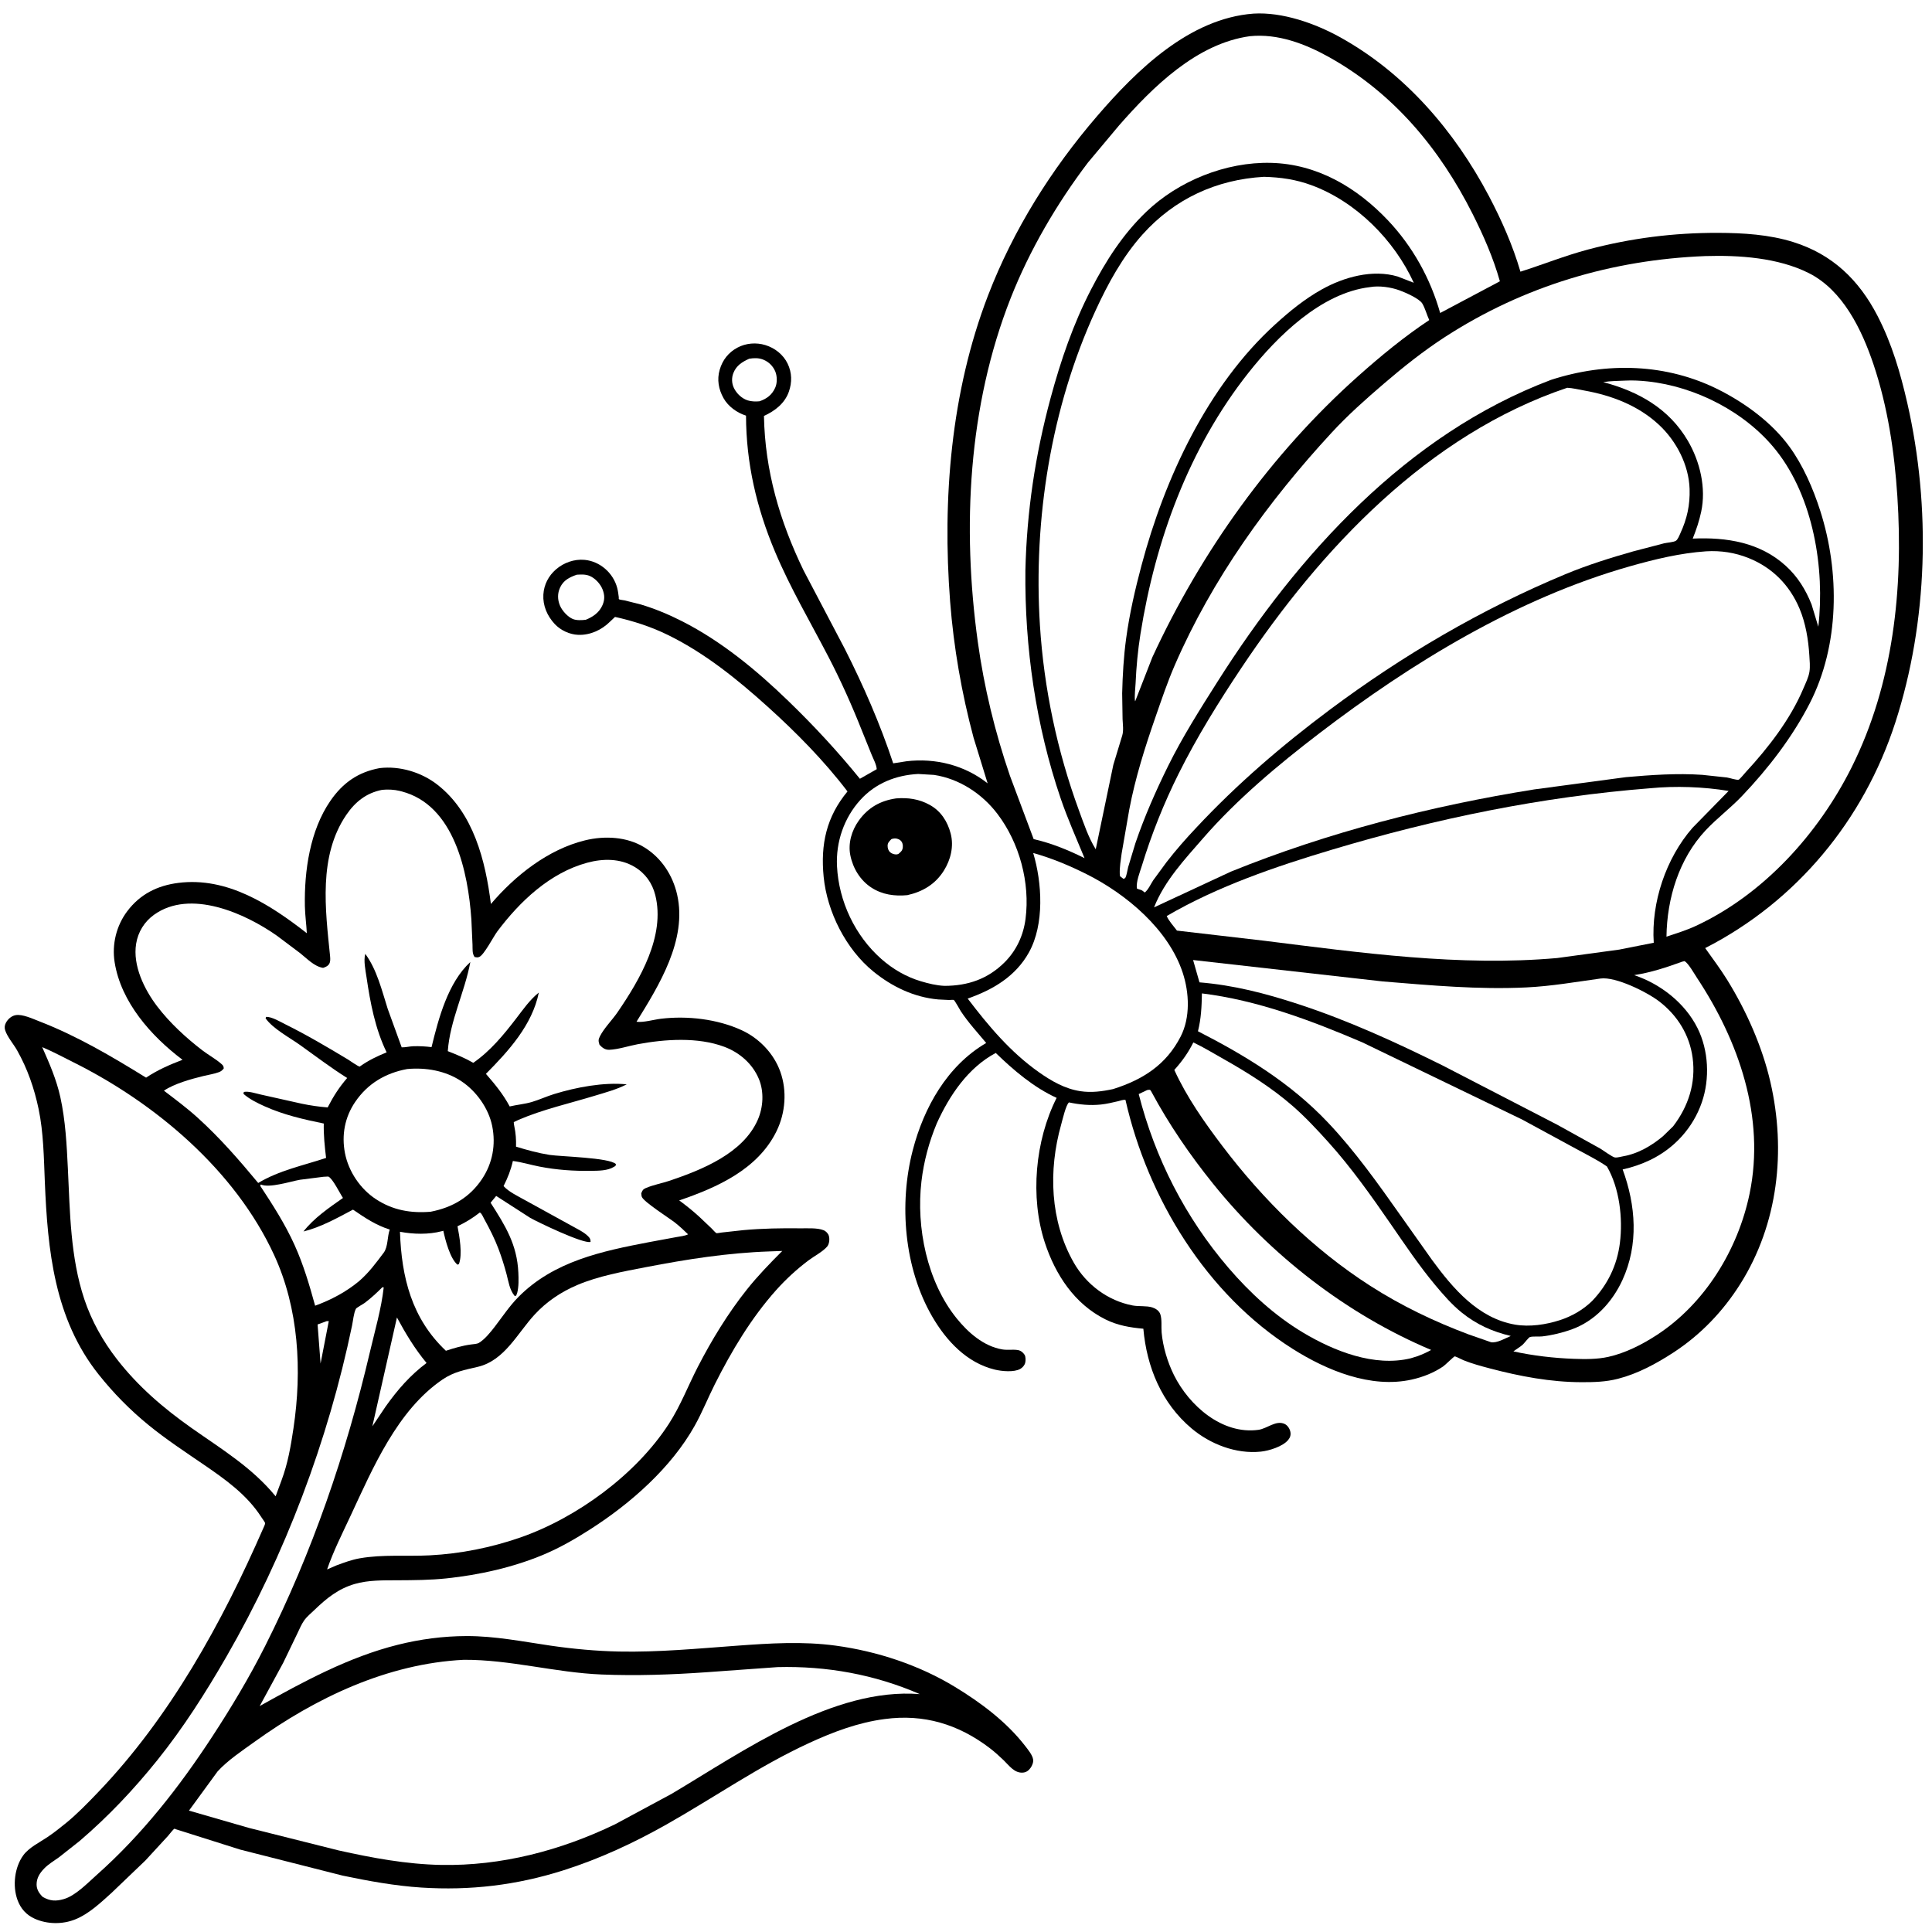
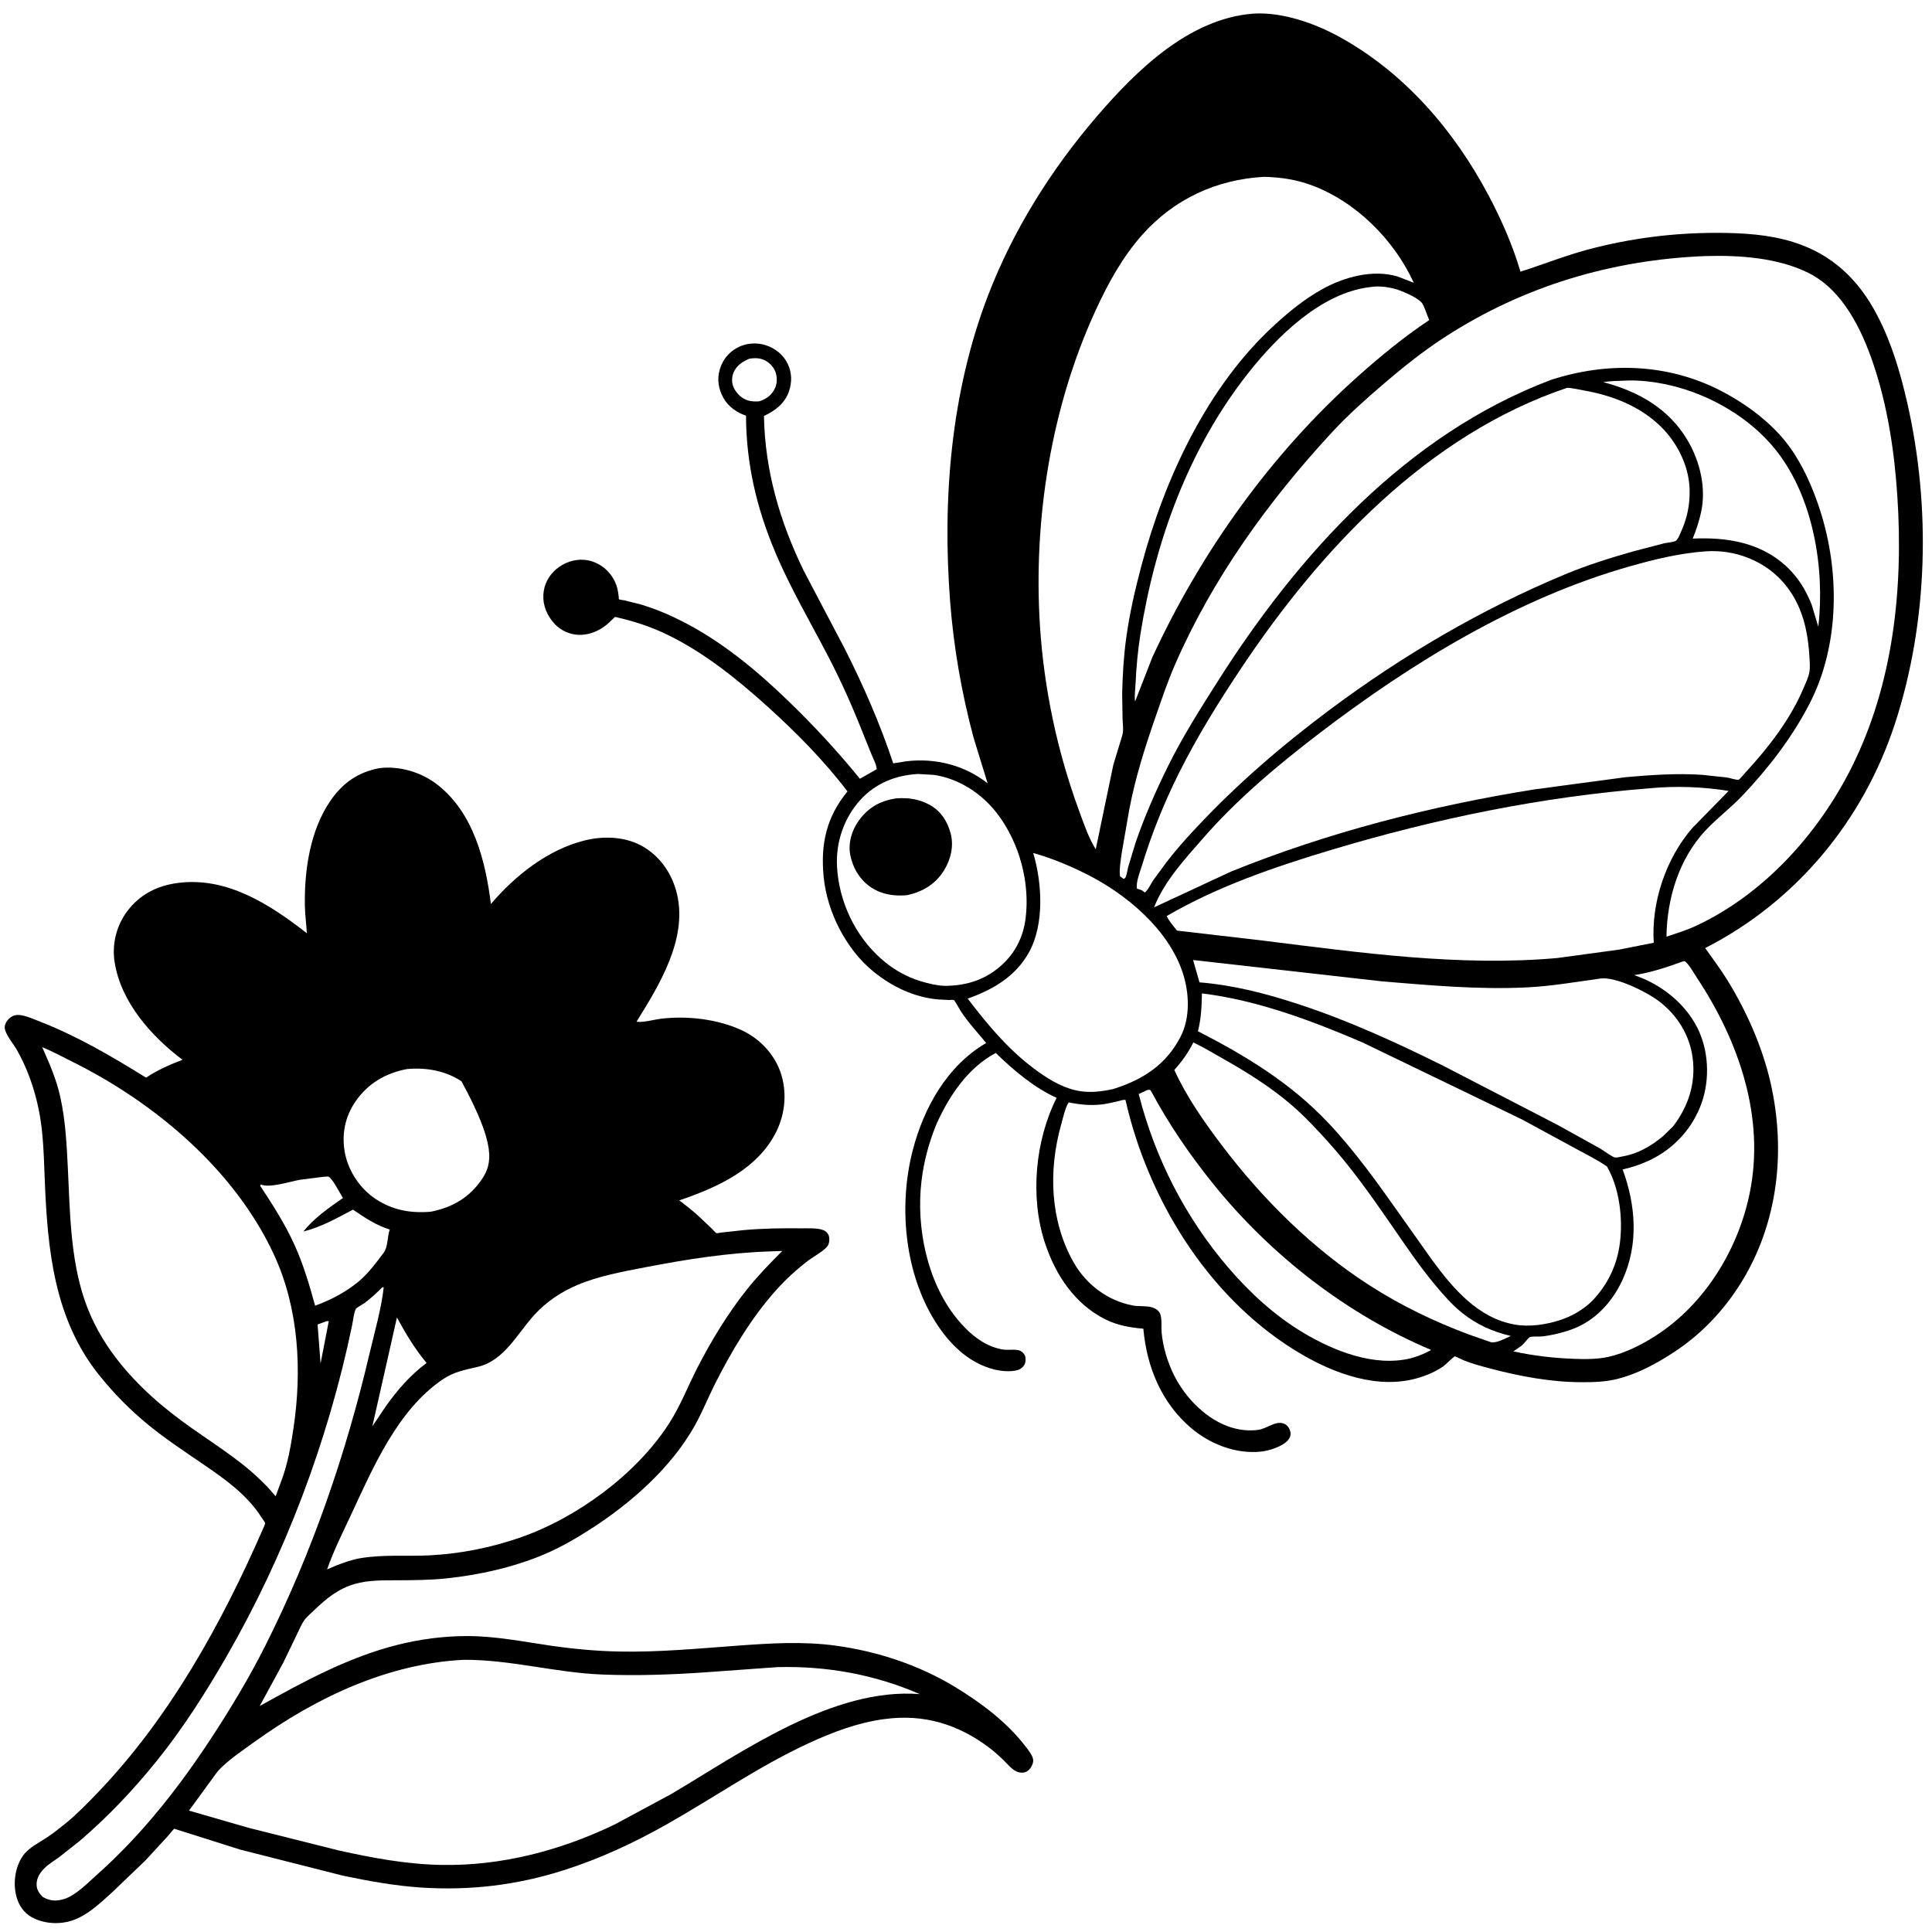
<svg xmlns="http://www.w3.org/2000/svg" version="1.1" style="display: block;" viewBox="0 0 2048 2048" width="1024" height="1024">
  <path transform="translate(0,0)" fill="rgb(255,255,255)" d="M -0 -0 L 2048 0 L 2048 2048 L -0 2048 L -0 -0 z" />
  <path transform="translate(0,0)" fill="rgb(0,0,0)" d="M 402.488 814.222 C 423.799 811.694 446.713 818.601 463.59 831.742 C 501.997 861.65 514.609 912.399 520.377 958.272 C 546.097 928.077 580.827 900.516 619.963 890.853 C 640.689 885.735 664.622 886.824 683.127 898.287 C 701.279 909.53 713.188 927.873 717.839 948.552 C 728.574 996.283 698.674 1044.44 674.718 1083.09 C 681.909 1084.12 693.111 1080.82 700.565 1079.92 C 728.628 1076.54 760.456 1080.21 786.215 1092.07 C 804.702 1100.57 820.222 1116.7 827.125 1135.93 C 834.436 1156.3 832.65 1179.59 823.215 1198.97 C 803.499 1239.47 760.221 1258.78 719.996 1272.48 C 727.404 1277.95 734.451 1283.58 741.248 1289.8 L 754.55 1302.43 C 755.717 1303.55 758.163 1306.56 759.489 1307.21 C 759.915 1307.42 764.453 1306.59 765.119 1306.51 L 787.971 1304 C 808.113 1302.15 828.565 1301.84 848.775 1302.08 C 855.972 1302.16 866.378 1301.42 873 1304.06 C 875.548 1305.07 877.891 1307.51 878.646 1310.16 C 879.641 1313.66 879.11 1318.85 876.656 1321.61 C 871.713 1327.16 863.025 1331.56 857 1336.09 C 844.699 1345.36 833.143 1355.97 822.87 1367.44 C 796.442 1396.96 775.454 1432.14 757.734 1467.38 C 750.418 1481.93 744.359 1497.16 736.402 1511.38 C 711.488 1555.87 668.542 1593.66 626.033 1620.91 C 610.208 1631.06 593.649 1640.64 576.291 1647.92 C 543.837 1661.54 508.302 1669.46 473.371 1673.15 C 455.902 1674.99 438.859 1675.07 421.312 1675.16 C 406.387 1675.23 390.459 1674.87 376 1679.08 C 358.683 1684.12 346.367 1694.08 333.575 1706.37 C 329.918 1709.89 325.264 1713.68 322.348 1717.83 C 319.429 1721.98 317.421 1727.04 315.19 1731.58 L 300.211 1762.65 L 275.288 1808.49 C 321.807 1782.52 369.728 1756.48 421.793 1743.5 C 445.648 1737.55 469.907 1734.36 494.5 1734.29 C 524.701 1734.21 554.094 1740.14 583.838 1744.48 C 607.396 1747.92 632.35 1750.21 656.149 1750.7 C 697.736 1751.55 739.659 1747.55 781.109 1744.52 C 816.04 1741.96 850.969 1739.7 885.83 1744.44 C 929.92 1750.44 974.028 1764.98 1012.14 1788.1 C 1039.58 1804.74 1067.04 1825.26 1086.78 1850.86 C 1089.65 1854.58 1094.34 1860.25 1095.12 1864.9 C 1095.65 1868.05 1094.22 1871.54 1092.41 1874.06 C 1090.43 1876.81 1088.04 1878.66 1084.6 1879.01 C 1075.39 1879.95 1069.7 1871.48 1063.73 1865.77 C 1059.04 1861.28 1054.3 1856.98 1049.13 1853.04 C 1015.96 1827.73 979.218 1816.66 937.766 1822.27 C 909.671 1825.92 883.281 1835.89 857.663 1847.69 C 804.803 1872.02 757.454 1905.19 706.97 1933.75 C 671.82 1953.63 635.405 1970.54 596.85 1982.75 C 547.45 1998.41 498.308 2004.21 446.712 2000.89 C 418.79 1999.1 390.647 1993.95 363.284 1988.24 L 254.703 1960.68 L 186.059 1938.97 C 185.666 1938.83 185.275 1938.42 184.88 1938.55 C 183.756 1938.93 179.05 1945.08 177.998 1946.25 L 154.129 1972.19 L 118.397 2006.39 C 106.771 2016.87 94.232 2028.89 79.474 2034.74 C 66.114 2040.04 50.149 2039.83 37 2034.02 C 27.928 2030 21.849 2023.19 18.5 2013.9 C 13.18 1999.14 15.347 1979.53 24.674 1966.71 C 30.657 1958.49 41.764 1953.14 50.165 1947.49 C 56.856 1943 63.303 1937.93 69.558 1932.84 C 81.898 1922.82 93.026 1911.26 104.009 1899.8 C 180.098 1820.41 235.337 1720.24 279.063 1620.05 C 279.564 1618.9 281.067 1615.89 281.041 1614.66 C 281.022 1613.76 277.592 1609.11 276.978 1608.16 C 261.873 1584.59 239.13 1568.41 216.39 1552.84 C 196.513 1539.24 176.182 1525.89 157.5 1510.65 C 137.784 1494.57 120.369 1476.85 104.538 1456.97 C 57.586 1398.02 50.495 1325.2 47.522 1252.8 C 46.477 1227.36 46.15 1200.48 40.906 1175.5 C 36.312 1153.63 29.166 1132.97 18.146 1113.44 C 14.309 1106.64 7.916 1099.47 5.5 1092.19 C 4.57 1089.38 4.907 1086.69 6.31 1084.11 C 8.403 1080.26 12.06 1076.96 16.453 1076.12 C 23.651 1074.74 34.802 1079.99 41.436 1082.56 C 81.713 1098.14 118.246 1119.74 154.851 1142.34 C 167.123 1134.14 179.731 1128.7 193.482 1123.42 C 160.322 1098.45 128.187 1062.36 121.5 1019.9 C 118.524 1001 123.332 981.256 134.9 965.91 C 148.511 947.854 166.853 938.72 189.009 935.907 C 240.859 929.324 286.398 958.964 325.244 989.242 C 324.794 979.657 323.369 970.167 323.185 960.544 C 322.469 923.176 328.563 880.387 350.187 848.969 C 363.368 829.819 379.634 818.405 402.488 814.222 z" />
  <path transform="translate(0,0)" fill="rgb(255,255,255)" d="M 346.19 1400.5 L 348.532 1400.42 L 339.808 1445.4 L 336.658 1403.98 L 346.19 1400.5 z" />
  <path transform="translate(0,0)" fill="rgb(255,255,255)" d="M 420.773 1396.57 C 430.063 1413.8 439.63 1429.68 452.164 1444.81 C 434.677 1457.94 421.461 1473.17 408.822 1490.92 L 394.711 1511.98 L 420.773 1396.57 z" />
  <path transform="translate(0,0)" fill="rgb(255,255,255)" d="M 342.988 1247.42 L 348 1247.18 C 352.576 1249.06 360.236 1264.97 363.555 1269.89 C 348.854 1280.22 332.768 1291.16 321.697 1305.42 C 339.897 1300.97 357.674 1291.03 374.17 1282.27 C 387.079 1291.02 398.209 1298.66 413.154 1303.38 C 410.433 1310.96 411.425 1321.69 406.72 1327.95 C 398.43 1338.98 391.194 1348.87 380.699 1358.02 C 366.866 1369.53 350.903 1377.95 334.049 1384.1 C 327.974 1362.08 321.731 1340.79 312.307 1319.89 C 302.347 1297.8 289.13 1277.19 275.823 1257 L 276.5 1255.6 C 285.53 1259.72 308.141 1252.33 317.925 1250.61 L 342.988 1247.42 z" />
-   <path transform="translate(0,0)" fill="rgb(255,255,255)" d="M 431.62 1133.22 C 451.54 1131.4 472.246 1134.96 489.161 1146.2 C 504.998 1156.73 517.984 1175 521.749 1193.65 C 525.741 1213.42 522.142 1233.12 510.896 1249.9 C 497.768 1269.49 479.289 1280.05 456.518 1284.49 C 435.483 1286.23 416.45 1282.93 398.548 1271.21 C 381.946 1260.35 369.532 1241.96 365.707 1222.5 C 361.935 1203.31 365.463 1184.33 376.511 1168.09 C 389.774 1148.58 408.678 1137.48 431.62 1133.22 z" />
+   <path transform="translate(0,0)" fill="rgb(255,255,255)" d="M 431.62 1133.22 C 451.54 1131.4 472.246 1134.96 489.161 1146.2 C 525.741 1213.42 522.142 1233.12 510.896 1249.9 C 497.768 1269.49 479.289 1280.05 456.518 1284.49 C 435.483 1286.23 416.45 1282.93 398.548 1271.21 C 381.946 1260.35 369.532 1241.96 365.707 1222.5 C 361.935 1203.31 365.463 1184.33 376.511 1168.09 C 389.774 1148.58 408.678 1137.48 431.62 1133.22 z" />
  <path transform="translate(0,0)" fill="rgb(255,255,255)" d="M 405.337 1364.5 L 406.764 1364.69 C 404.227 1387.45 397.396 1410.7 392.16 1433.04 C 366.888 1540.84 330.88 1646.03 280.979 1745 C 264.364 1777.95 245.157 1810.03 224.979 1840.89 C 189.95 1894.48 150.627 1944.74 102.616 1987.41 C 93 1995.95 80.157 2009.45 67.809 2013.06 C 59.257 2015.56 53.18 2015.29 45.298 2010.83 C 41.559 2007.13 38.759 2002.95 38.794 1997.52 C 38.837 1990.7 42.153 1985.55 46.766 1980.77 C 51.333 1976.03 57.17 1972.6 62.5 1968.81 L 84.524 1951.43 C 114.875 1925.44 141.829 1896.9 166.829 1865.78 C 194.41 1831.44 218.108 1794.15 240.062 1756.06 C 302.242 1648.17 347.828 1527.18 373.17 1405.27 C 374.221 1400.22 374.969 1391.96 377.237 1387.43 C 377.873 1386.16 384.999 1382.36 386.684 1381.09 C 393.377 1376.02 399.413 1370.43 405.337 1364.5 z" />
  <path transform="translate(0,0)" fill="rgb(255,255,255)" d="M 44.738 1110.01 C 55.82 1114.62 66.633 1120.49 77.385 1125.84 C 164.664 1169.3 248.978 1240.34 290.516 1330.23 C 316.794 1387.1 320.272 1452.74 311.094 1514 C 308.204 1533.29 305.247 1550.86 298.418 1569.27 L 292.183 1586.14 C 266.96 1555.41 234.982 1536.25 202.96 1513.68 C 173.28 1492.75 146.336 1469.67 123.957 1440.83 C 109.044 1421.6 97.024 1400.17 89.325 1377.05 C 74.591 1332.81 74.179 1285.01 71.956 1238.9 C 70.737 1213.6 69.413 1187.82 63.958 1163 C 59.86 1144.35 52.426 1127.38 44.738 1110.01 z" />
  <path transform="translate(0,0)" fill="rgb(255,255,255)" d="M 815.477 1326.57 L 829.244 1326.07 C 816.244 1339.07 803.254 1352.48 791.788 1366.86 C 771.763 1391.98 754.311 1420.59 739.629 1449.15 C 729.348 1469.14 721.354 1490.16 709.137 1509.12 C 674.417 1563.01 611.213 1609.15 551.243 1629.92 C 520.533 1640.56 488.11 1647.04 455.63 1648.72 C 430.857 1650.01 405.882 1647.56 381.303 1651.88 C 372.811 1653.37 364.647 1656.42 356.592 1659.4 L 346.723 1663.67 C 353.47 1644.12 362.913 1625.48 371.651 1606.75 C 395.329 1555.98 421.199 1494.96 468.962 1462.42 C 481.18 1454.09 492.483 1452.21 506.5 1448.9 C 534.866 1442.2 548.381 1413.4 566.755 1393.47 C 579.414 1379.75 594.619 1369.56 611.773 1362.24 C 634.363 1352.61 660.491 1347.9 684.537 1343.26 C 728.103 1334.87 771.054 1328.1 815.477 1326.57 z" />
  <path transform="translate(0,0)" fill="rgb(255,255,255)" d="M 491.697 1759.46 C 540.93 1759.2 588.621 1773.06 637.736 1775.04 C 674.765 1776.53 712.05 1775.24 749 1772.63 L 824.228 1767.21 C 876.367 1765.88 927.118 1775.01 975.037 1795.84 C 883.161 1788.52 787.604 1856.59 712.016 1901.5 L 651.711 1933.97 C 594.304 1961.6 531.488 1978.14 467.5 1976.9 C 430.786 1976.19 394.607 1969.47 358.869 1961.5 L 263.774 1937.64 L 200.323 1919.33 L 230.66 1877.77 C 241.437 1865.95 256.781 1855.79 269.824 1846.4 C 334.743 1799.65 410.835 1763.45 491.697 1759.46 z" />
-   <path transform="translate(0,0)" fill="rgb(255,255,255)" d="M 405.045 837.271 C 411.075 836.659 417.859 836.957 423.738 838.414 L 425.5 838.875 C 481.784 853.292 496.192 924.937 499.671 974.492 L 500.88 1001.5 C 501.061 1006.12 500.386 1010.71 503.129 1014.5 C 505.24 1014.81 505.967 1015.2 508 1014.4 C 513.071 1012.4 523.163 992.711 527.08 987.482 C 551.042 955.498 582.949 925.203 622.513 914.507 C 639.186 909.999 657.334 909.841 672.566 918.869 C 683.962 925.624 691.436 936.085 694.634 948.863 C 705.487 992.218 678.146 1038.64 654.595 1073.06 C 648.925 1081.35 640.403 1089.72 635.955 1098.5 C 634.013 1102.33 634.334 1103.65 635.5 1107.49 C 638.439 1110.63 641.34 1112.98 645.912 1112.81 C 655.321 1112.46 666.673 1108.65 676.03 1106.91 C 704.956 1101.52 739.64 1099.15 767.689 1109.61 C 783.95 1115.67 797.683 1127.56 804.432 1143.73 C 810.089 1157.29 809.077 1173.84 803.228 1187.13 C 787.636 1222.56 744.309 1239.93 710.253 1251.48 C 701.898 1254.31 692.532 1255.96 684.498 1259.42 C 681.437 1260.74 680.894 1262.13 679.749 1265 C 679.95 1266.23 679.925 1267.51 680.353 1268.68 C 682.326 1274.07 709.198 1291.06 715.591 1296.07 C 720.452 1299.88 724.948 1304.17 729.399 1308.44 C 725.9 1310.22 720.964 1310.6 717.103 1311.35 L 688.301 1316.67 C 638.03 1326.27 587.136 1336.98 549.698 1374.69 C 540.256 1384.2 532.758 1395.55 524.629 1406.15 C 520.192 1411.94 513.742 1420.01 507.366 1423.69 C 505.798 1424.6 501.598 1424.91 499.757 1425.14 C 490.267 1426.35 481.761 1428.9 472.679 1431.87 C 436.434 1397.74 425.603 1353.97 423.985 1305.73 C 438.145 1308.41 454.405 1308.82 468.385 1305.1 L 469.94 1304.67 C 472.028 1314.42 477.095 1334.23 485 1340.65 L 486.5 1339.92 C 490.39 1329.43 487.061 1310.73 484.98 1299.9 C 493.67 1295.73 500.991 1291.29 508.584 1285.34 C 510.287 1285.55 512.701 1291.13 513.702 1292.95 C 519.241 1302.99 524.405 1313.21 528.46 1323.95 C 531.734 1332.63 534.568 1341.67 536.958 1350.63 C 539.126 1358.77 540.066 1367.03 545.5 1373.73 L 547.159 1373.5 L 548.3 1370.34 C 549.995 1363.78 549.768 1355.72 549.467 1349 C 548.135 1319.19 535.661 1299.35 520.05 1274.94 L 525.983 1267.75 L 562.141 1291.04 C 569.841 1295.39 618.068 1318.69 626.01 1316.5 C 626.024 1313.7 625.489 1312.61 623.5 1310.57 C 619.077 1306.03 611.636 1302.63 606.173 1299.5 L 556.301 1272.07 C 549.255 1268.1 539.142 1263.35 533.801 1257.27 C 538.305 1248.37 541.461 1240.4 543.671 1230.68 C 553.364 1231.94 562.503 1234.82 572.06 1236.67 C 590.149 1240.17 608.118 1241.43 626.518 1241.14 C 634.335 1241.01 644.062 1241.16 650.875 1236.86 C 652.99 1235.53 652.374 1236.34 652.903 1234 C 646.108 1227.03 594.428 1226.09 582.402 1224.21 C 570.502 1222.34 558.531 1219.03 547.016 1215.51 C 547.207 1207.96 546.751 1201.3 545.187 1193.9 C 544.849 1192.3 544.686 1191.17 544.603 1189.5 L 549.782 1187.04 C 575.596 1175.96 603.561 1169.71 630.405 1161.55 C 641.911 1158.06 653.62 1154.94 664.373 1149.46 C 639.978 1146.99 610.784 1152.54 587.385 1159.74 C 579.341 1162.21 571.647 1165.84 563.607 1168.2 C 556.076 1170.4 547.984 1171.06 540.299 1172.88 C 533.332 1159.8 524.732 1149.44 515.095 1138.33 C 539.147 1114.11 564.217 1086.55 571.176 1052.14 C 561.391 1060.08 554.663 1069.89 547.06 1079.79 C 533.755 1097.1 519.786 1114.12 501.69 1126.64 C 493.083 1121.63 483.917 1117.89 474.671 1114.25 C 477.006 1081.76 492.69 1051.57 498.567 1019.8 C 474.861 1041.6 464.873 1079.58 457.453 1110 C 451.121 1109.2 444.369 1108.81 438 1109.06 C 433.924 1109.21 429.87 1110.34 425.812 1110.23 L 411.017 1069.5 C 404.773 1049.88 399.555 1027.86 387.199 1011.12 C 385.225 1018.41 387.446 1028.52 388.524 1035.86 C 392.514 1063.06 397.73 1090.68 409.851 1115.53 C 399.709 1119.69 391.014 1123.82 382.012 1130.12 C 381.775 1130.29 381.591 1130.62 381.302 1130.62 C 379.697 1130.64 370.729 1124.22 368.839 1123.09 C 346.988 1109.95 325.433 1097.21 302.572 1085.86 C 297.28 1083.24 287.857 1077.55 282 1077.95 L 281.554 1079.5 C 289.221 1090.4 307.058 1099.93 318.08 1107.77 C 334.674 1119.58 350.723 1131.91 368.022 1142.71 C 359.3 1152.87 353.461 1162.04 347.33 1173.91 C 338.065 1173.19 329.072 1171.88 319.97 1169.99 L 276.374 1160.25 C 271.221 1159.11 263.535 1156.48 258.51 1157.5 L 258.054 1159.5 C 264.409 1165.16 272.865 1169.28 280.593 1172.76 C 300.701 1181.81 321.715 1186.57 343.206 1190.99 C 342.953 1203.38 344.19 1215.19 345.665 1227.46 C 321.301 1235.52 295.995 1240.66 273.705 1253.99 C 253.553 1229.67 232.895 1205.94 209.417 1184.72 C 198.102 1174.49 185.881 1165.38 173.759 1156.15 C 185.062 1148.61 202.55 1143.82 215.813 1140.57 C 221.144 1139.27 226.967 1138.44 232.096 1136.52 C 234.417 1135.65 235.736 1134.51 237.22 1132.5 C 236.872 1129.96 236.705 1129.59 234.688 1127.81 C 228.669 1122.48 221.088 1118.44 214.665 1113.52 C 197.201 1100.15 180.005 1084.33 166.64 1066.79 C 153.003 1048.9 140.549 1023.61 144.305 1000.41 C 146.324 987.938 153.039 977.045 163.273 969.702 C 201.741 942.102 259.6 968.065 293.409 991.799 L 318.048 1010.29 C 325.297 1015.97 333.048 1024.54 342.5 1025.98 C 349.536 1023.83 350.606 1020.52 349.888 1013.44 C 344.892 964.211 337.363 907.493 367.057 863.869 C 376.486 850.016 388.354 840.524 405.045 837.271 z" />
  <path transform="translate(0,0)" fill="rgb(0,0,0)" d="M 1328.74 14.431 C 1359.21 12.536 1393.72 24.679 1419.96 39.139 C 1489.13 77.257 1541.78 138.648 1578.3 207.816 C 1591.75 233.304 1603.63 260.283 1611.73 287.988 C 1635.77 280.374 1658.94 271.007 1683.41 264.5 C 1728.77 252.437 1774.35 246.693 1821.2 246.838 C 1847.81 246.92 1875.39 248.596 1900.94 256.591 C 1942.47 269.587 1970.62 296.819 1990.28 334.888 C 2005.51 364.382 2014.58 395.474 2021.91 427.69 C 2046.88 537.342 2043.81 658.918 2009.09 766 C 1975.53 869.488 1904.37 955.513 1807.56 1005.01 C 1815.55 1016.28 1823.71 1027.06 1831 1038.86 C 1851.3 1071.74 1868.05 1109.39 1876.73 1147.18 C 1893.39 1219.77 1884.94 1297.21 1844.85 1360.95 C 1826.61 1389.96 1802.82 1414.88 1774.06 1433.63 C 1755.78 1445.54 1736.19 1456.19 1714.93 1461.62 C 1702.14 1464.88 1689.83 1465.2 1676.71 1465.18 C 1643.63 1465.14 1611.17 1458.96 1579.28 1450.57 C 1569.91 1448.11 1560.51 1445.56 1551.5 1441.96 C 1550.3 1441.48 1542.78 1437.69 1542.09 1437.81 C 1540.97 1438.01 1532.05 1446.96 1529.78 1448.5 C 1519.78 1455.29 1508.33 1459.76 1496.56 1462.39 C 1453.13 1472.09 1406.41 1452.69 1370.19 1429.8 C 1278.86 1372.06 1216.63 1269.98 1193.05 1165.96 C 1190.78 1165.5 1187.61 1166.78 1185.34 1167.31 C 1179.32 1168.71 1173.22 1170.19 1167.06 1170.84 C 1155.57 1172.05 1144.41 1170.96 1133.16 1168.6 C 1129.96 1170.98 1126.17 1187.5 1124.85 1192.2 C 1111.23 1240.51 1113.03 1294.26 1138.28 1338.5 C 1151.53 1361.71 1174.33 1378.82 1200.65 1383.85 C 1207.45 1385.14 1215.03 1383.93 1221.5 1385.93 C 1224.99 1387.01 1228.68 1389.44 1229.95 1393.04 C 1231.9 1398.6 1230.85 1406.56 1231.38 1412.5 C 1232.7 1427.61 1237.71 1444.1 1244.43 1457.63 C 1260.48 1489.94 1295.51 1520.97 1334 1515.68 C 1343.16 1514.43 1352.62 1505.11 1361.82 1509.47 C 1364.92 1510.94 1367.19 1514.52 1367.85 1517.81 C 1368.52 1521.11 1367.63 1523.83 1365.56 1526.37 C 1359.91 1533.32 1345.4 1537.86 1336.55 1538.78 C 1310.33 1541.52 1283.03 1530.95 1263.1 1514.18 C 1231.35 1487.46 1215.57 1449.09 1212 1408.5 C 1197.87 1407.24 1184.7 1405.02 1171.83 1398.62 C 1139.09 1382.35 1118.73 1351.2 1107.6 1317.3 C 1091.76 1269.03 1097.25 1209 1120.07 1163.77 C 1096.02 1152.9 1074.39 1134.47 1055.55 1116.19 C 1026.12 1131.8 1006.42 1161.31 993.009 1190.87 C 984.807 1210.56 979.257 1231.12 976.775 1252.3 C 971.049 1301.15 982.702 1358.61 1014.08 1397.49 C 1026.29 1412.62 1042.63 1427.05 1062.4 1430.43 C 1067.79 1431.35 1073.46 1430.28 1078.84 1431.1 C 1081.85 1431.56 1084.44 1433.54 1086.05 1436.07 C 1087.39 1438.18 1087.36 1442.26 1086.76 1444.61 C 1086.06 1447.32 1083.98 1449.7 1081.58 1451.08 C 1074.91 1454.91 1061.76 1453.59 1054.5 1451.83 C 1024.81 1444.64 1003.16 1421.34 988.296 1395.79 C 958.386 1344.39 952.764 1276.19 967.584 1219.17 C 979.342 1173.93 1004.09 1129.74 1045.42 1105.6 C 1036.28 1094.62 1026.36 1083.9 1018.5 1071.94 C 1017.43 1070.31 1012.07 1060.44 1011 1059.97 C 1010.41 1059.72 1006.89 1060.04 1006.04 1060.04 L 994.589 1059.47 C 968.92 1057.16 945.556 1045.95 925.723 1029.79 C 896.696 1006.15 876.767 966.604 873.108 929.497 C 869.7 894.925 876.053 865.88 898.376 838.967 C 873.636 806.442 843.829 776.216 813.5 748.888 C 781.494 720.049 747.418 692.48 708.549 673.349 C 690.428 664.43 671.616 658.304 651.936 653.972 L 646.44 659.175 C 637.666 667.868 625.506 673.418 613 672.959 C 603.741 672.619 594.102 668.088 587.861 661.299 C 580.009 652.756 575.327 641.963 575.991 630.293 C 576.591 619.752 581.464 610.373 589.451 603.49 C 597.659 596.416 608.755 592.48 619.627 593.467 C 636.09 594.961 650.134 607.483 654.273 623.263 C 655.12 626.493 655.522 629.895 655.95 633.203 C 656.039 633.888 655.643 634.86 656.206 635.261 C 656.94 635.783 661.032 636.223 662.128 636.45 L 679.244 640.754 C 694.311 645.289 709.053 651.422 723.066 658.555 C 765.157 679.979 802.08 710.587 835.842 743.257 C 862.916 769.456 887.757 796.271 911.535 825.529 L 929.374 815.362 C 929.089 810.589 925.877 804.658 924.031 800.19 L 913.518 774.15 C 902.911 747.411 891.315 721.527 878.045 696 C 858.872 659.116 837.632 623.117 821.5 584.726 C 801.946 538.191 790.956 491.08 790.805 440.591 C 781.277 437.583 771.901 430.892 766.987 422.086 C 761.723 412.655 759.87 402.445 762.893 392 C 765.894 381.631 772.183 373.599 781.694 368.51 C 790.725 363.677 801.576 362.825 811.33 365.812 C 821.426 368.904 830.304 375.888 834.934 385.5 C 839.556 395.098 839.701 405.287 836.221 415.219 C 831.853 427.688 821.39 435.623 809.826 440.922 C 810.871 498.883 826.571 552.523 851.75 604.539 L 895.53 687.825 C 915.346 726.983 933.036 767.507 946.835 809.172 L 960.874 806.972 C 991.542 803.327 1022.57 811.098 1046.93 830.384 L 1032.01 781.941 C 1019.44 735.07 1010.9 686.124 1007.17 637.724 C 998.804 529.029 1008.01 415.547 1047.38 313.157 C 1074.11 243.666 1114.38 179.567 1162.86 123.21 C 1205.05 74.15 1260.84 19.557 1328.74 14.431 z" />
  <path transform="translate(0,0)" fill="rgb(255,255,255)" d="M 794.184 380.269 C 799.284 379.415 804.294 379.286 809.171 381.266 C 814.862 383.576 819.461 388.056 821.815 393.759 C 823.93 398.883 823.996 406.092 821.68 411.14 C 818.198 418.729 812.821 422.68 805.144 425.366 C 801.158 425.777 796.436 425.665 792.584 424.423 C 786.327 422.407 780.993 417.298 778.081 411.5 C 775.608 406.576 775.386 400.555 777.402 395.457 C 780.593 387.39 786.714 383.661 794.184 380.269 z" />
-   <path transform="translate(0,0)" fill="rgb(255,255,255)" d="M 611.368 609.216 C 616.162 608.947 620.785 608.648 625.295 610.594 C 630.947 613.033 636.396 618.926 638.669 624.641 C 640.995 630.491 641.202 635.509 638.751 641.267 C 635.343 649.273 628.713 653.824 620.922 656.991 C 616.612 657.47 611.202 657.844 607.131 656.14 C 601.767 653.894 595.89 647.365 593.642 642.068 C 590.926 635.671 590.801 629.017 593.77 622.701 C 597.422 614.932 603.772 611.942 611.368 609.216 z" />
  <path transform="translate(0,0)" fill="rgb(255,255,255)" d="M 1216.05 1155.5 C 1219.34 1154.92 1219.32 1155.03 1220.84 1157.85 C 1239.33 1192.2 1261.34 1224.29 1285.79 1254.66 C 1346.73 1330.35 1427.44 1393.22 1517.08 1431.01 C 1512.39 1433.71 1507.74 1435.67 1502.7 1437.59 L 1495.5 1439.82 C 1456.85 1449.31 1413.84 1432.11 1381.16 1412.52 C 1351.28 1394.61 1324.89 1370.37 1302.27 1344 C 1256.55 1290.71 1224.4 1227.79 1207.09 1159.76 L 1216.05 1155.5 z" />
  <path transform="translate(0,0)" fill="rgb(255,255,255)" d="M 1723.12 403.451 C 1730.64 403.023 1738.85 403.505 1746.35 404.299 C 1797.63 409.725 1850.86 437.08 1882.98 477.735 C 1922.2 527.398 1934.6 602.596 1927.48 664.333 L 1920.34 640.753 C 1914.14 625.105 1905.65 611.382 1893.15 599.953 C 1865.72 574.882 1830.19 569.295 1794.35 570.935 C 1798.14 561.507 1801.2 552.432 1803.32 542.5 C 1808.73 517.248 1802.1 489.296 1789.21 467.263 C 1769.19 433.046 1736.84 414.983 1699.5 405.061 C 1707.21 403.784 1715.31 403.807 1723.12 403.451 z" />
  <path transform="translate(0,0)" fill="rgb(255,255,255)" d="M 1265 1105.03 C 1275.92 1110.21 1286.33 1116.57 1296.85 1122.5 C 1322.44 1136.94 1348.19 1153.11 1370.39 1172.48 C 1383.85 1184.23 1396.32 1197.64 1408.28 1210.91 C 1432.45 1237.72 1453.86 1268.02 1474.33 1297.69 C 1489.46 1319.61 1504.26 1341.69 1521.34 1362.16 C 1529.91 1372.42 1539.04 1382.97 1549.49 1391.38 C 1565.18 1404.01 1581.98 1411.61 1601.48 1416.15 C 1595.75 1418.66 1586.67 1423.99 1580.5 1422.79 L 1556.93 1414.58 C 1520.37 1400.9 1485.38 1384.11 1452.49 1363.01 C 1392.04 1324.25 1339.09 1271.95 1295.81 1214.86 C 1276.7 1189.64 1257.98 1163.06 1244.82 1134.18 C 1253.13 1124.91 1259.38 1116.19 1265 1105.03 z" />
  <path transform="translate(0,0)" fill="rgb(255,255,255)" d="M 1452.11 304.369 C 1461.85 302.601 1474.31 304.399 1483.57 307.784 C 1489.49 309.947 1504.52 316.458 1507.71 321.765 C 1510.64 326.64 1512.56 333.914 1515.05 339.294 C 1488.49 356.916 1463.3 377.665 1439.53 398.864 C 1347.47 480.965 1273.17 584.934 1221.52 696.751 L 1203.33 743.411 L 1203.09 742.638 C 1202.53 736.938 1203.5 730.142 1203.77 724.378 C 1204.56 706.75 1206.16 689.435 1208.94 672 C 1224.79 572.56 1260.41 474.926 1323.29 395.321 C 1354.14 356.264 1400.63 310.45 1452.11 304.369 z" />
  <path transform="translate(0,0)" fill="rgb(255,255,255)" d="M 1782.93 1019.5 L 1785.53 1018.83 C 1789.45 1020.49 1796.11 1032.39 1798.82 1036.48 C 1843.24 1103.62 1871.37 1184.39 1854.65 1265.29 C 1842.38 1324.63 1807.26 1382.09 1755.9 1415.41 C 1740.54 1425.38 1722.94 1434.31 1704.96 1438.32 C 1693.1 1440.97 1680.46 1440.84 1668.38 1440.41 C 1646.97 1439.64 1625.21 1437.1 1604.27 1432.54 L 1607.1 1430.52 C 1609.52 1428.86 1612.07 1427.26 1614.26 1425.28 C 1615.69 1423.99 1620.45 1417.74 1621.72 1417.35 C 1624.99 1416.33 1630.99 1417.09 1634.71 1416.66 C 1644.99 1415.48 1656.01 1412.82 1665.76 1409.34 C 1690.46 1400.54 1709.02 1380.43 1719.82 1356.95 C 1737.2 1319.2 1734.06 1277.76 1720.08 1239.65 C 1730.08 1237.43 1739.87 1234.16 1749.1 1229.72 C 1774.91 1217.3 1794.69 1195.56 1804.04 1168.46 C 1812.64 1143.52 1811.25 1113.39 1799.37 1089.69 C 1786.07 1063.14 1760.18 1043.01 1732.28 1033.68 C 1750.11 1030.87 1766.07 1025.65 1782.93 1019.5 z" />
  <path transform="translate(0,0)" fill="rgb(255,255,255)" d="M 1095.24 904.221 C 1114.68 909.583 1133.98 917.688 1152 926.739 C 1194.1 947.887 1238.73 985.304 1253.78 1031.28 C 1260.71 1052.46 1261.91 1078.6 1251.51 1098.84 C 1236.05 1128.93 1211.28 1144.56 1179.89 1154.48 C 1168.34 1156.96 1156.91 1158.48 1145.12 1156.68 C 1128.88 1154.19 1114.57 1145.96 1101.36 1136.64 C 1071.12 1115.29 1048.05 1087.78 1025.79 1058.53 C 1052.48 1049.2 1076.6 1035.05 1090.76 1009.5 C 1107.26 979.729 1104.7 935.806 1095.24 904.221 z" />
  <path transform="translate(0,0)" fill="rgb(255,255,255)" d="M 973.295 820.442 L 990.138 821.437 C 1016.94 825.494 1041.09 841.403 1057.3 862.733 C 1080.69 893.488 1092.05 935.687 1087.12 974 C 1084.85 991.596 1077.46 1007.6 1064.82 1020.18 C 1047.12 1037.79 1025.92 1045.02 1001.24 1045.05 C 992.666 1044.68 984.187 1042.58 976 1040.13 C 960.438 1035.48 946.293 1027.2 934.14 1016.45 C 906.29 991.827 889.125 955.364 887.255 918.225 C 885.964 892.565 894.674 867.042 912.017 847.93 C 928.123 830.182 949.782 821.674 973.295 820.442 z" />
  <path transform="translate(0,0)" fill="rgb(0,0,0)" d="M 949.899 846.339 C 962.563 845.341 974.224 846.954 985.48 853.178 C 997.405 859.771 1004.43 870.744 1007.78 883.694 C 1011.25 897.101 1007.81 911.257 1000.59 922.813 C 991.574 937.232 978.241 945.232 961.823 948.902 C 948.425 950.171 935.478 948.449 923.923 941.025 C 911.909 933.307 904.092 920.37 901.356 906.51 C 898.844 893.79 902.871 880.284 910.322 869.898 C 920.238 856.075 933.219 848.746 949.899 846.339 z" />
-   <path transform="translate(0,0)" fill="rgb(255,255,255)" d="M 944.925 889.5 L 946.606 889.002 C 949.365 888.374 952.341 889.045 954.5 890.855 C 956.67 892.674 957.337 895.801 956.977 898.5 C 956.537 901.798 954.899 903.071 952.5 905.097 C 951.777 905.407 951.273 905.679 950.438 905.736 C 948.2 905.889 945.396 904.967 943.703 903.5 C 941.646 901.718 940.883 899.14 940.893 896.5 C 940.905 893.247 942.903 891.678 944.925 889.5 z" />
  <path transform="translate(0,0)" fill="rgb(255,255,255)" d="M 1264.74 1017.67 L 1466 1040.39 C 1516.73 1044.52 1566.99 1049.15 1617.99 1046.71 C 1644.71 1045.42 1670.22 1040.89 1696.61 1037.28 C 1712.75 1035.07 1746 1051.67 1758.91 1061.6 C 1778.21 1076.44 1791.04 1097.12 1794.26 1121.36 C 1797.81 1148.1 1789.77 1172.83 1773.55 1193.98 L 1762.85 1204.41 C 1750.86 1214.44 1736.49 1222.94 1720.92 1225.65 C 1718.55 1226.06 1714.42 1227.24 1712.13 1227.02 C 1709.28 1226.75 1699.35 1219.3 1696.41 1217.58 L 1650.84 1192.32 L 1529.1 1129.38 C 1479.22 1104.65 1428.96 1081.64 1375.95 1064.32 C 1341.47 1053.06 1307.73 1044.28 1271.49 1041.33 L 1264.74 1017.67 z" />
  <path transform="translate(0,0)" fill="rgb(255,255,255)" d="M 1274.09 1053.05 C 1332.95 1060.27 1389.76 1081.71 1444 1104.89 L 1613.58 1186.78 L 1670.35 1217.61 C 1681.44 1223.73 1693 1229.29 1703.42 1236.52 C 1716.79 1259.56 1720.42 1291.46 1717.17 1317.5 C 1714.21 1341.22 1704.22 1361.82 1687.75 1379.06 C 1678.15 1388.45 1666.17 1395.35 1653.41 1399.46 C 1638.75 1404.19 1621.41 1406.78 1606.11 1404.17 C 1566.93 1397.49 1540.18 1365.81 1518.01 1335.58 L 1485.01 1289 C 1460.95 1254.89 1436.52 1220.43 1407.79 1190.03 C 1368.2 1148.14 1320.79 1119.26 1269.89 1093.17 C 1273.29 1079.44 1273.81 1067.1 1274.09 1053.05 z" />
  <path transform="translate(0,0)" fill="rgb(255,255,255)" d="M 1749.21 835.574 C 1776.21 832.987 1805.65 834.002 1832.42 838.426 L 1794.15 877.5 C 1765.95 909.815 1750.22 956.723 1753.04 999.35 L 1716.49 1006.61 L 1650.78 1015.55 C 1547.76 1024.76 1442.08 1009.95 1339.9 997.197 L 1247.62 986.474 C 1244.17 981.817 1238.98 976.299 1236.78 971.038 C 1290.6 939.572 1352.43 918.514 1411.99 900.683 C 1522.61 867.559 1634.03 844.652 1749.21 835.574 z" />
  <path transform="translate(0,0)" fill="rgb(255,255,255)" d="M 1661.32 411.056 C 1667.17 411.352 1673.21 412.867 1679 413.895 C 1708.3 419.096 1736.53 429.789 1758.6 450.336 C 1777.03 467.49 1790.23 492.875 1791.04 518.281 C 1791.58 535.321 1788.35 549.982 1781.19 565.457 C 1780.17 567.677 1778.52 572.09 1776.36 573.338 C 1773.84 574.79 1767.06 575.224 1764 575.94 L 1731.32 584.465 C 1707.15 591.318 1682.5 599.048 1659.33 608.695 C 1570.53 645.659 1486.7 694.802 1409.67 752.318 C 1358.84 790.27 1311.31 831.124 1267.98 877.5 C 1256.95 889.171 1246.45 901.157 1236.61 913.85 L 1222.5 933.069 C 1219.83 937.103 1217.28 943.106 1213.5 946.107 C 1211.93 944.826 1210.82 943.736 1208.83 943.179 C 1207.52 942.811 1206.47 942.48 1205.21 941.927 C 1204 935.051 1208.39 924.403 1210.41 917.795 C 1220.66 884.281 1233.76 851.503 1249.4 820.125 C 1268.87 781.091 1291.74 744.244 1315.93 708 C 1400.28 581.643 1513.85 460.652 1661.32 411.056 z" />
  <path transform="translate(0,0)" fill="rgb(255,255,255)" d="M 1339.87 187.439 C 1357.67 187.943 1373.53 190.168 1390.31 196.355 C 1437.41 213.716 1477.9 254.356 1498.66 299.747 L 1481.56 293.105 C 1454.95 285.206 1424.42 293.726 1400.92 306.921 C 1382.79 317.102 1367.3 329.758 1351.98 343.663 C 1280.11 408.871 1234.7 506.829 1210.06 599.265 C 1203.26 624.783 1197.32 650.603 1193.76 676.791 C 1191.14 696.021 1190 715.605 1189.54 735 L 1189.98 762.469 C 1190.23 767.899 1191.2 774.49 1189.61 779.698 L 1180.18 810.753 L 1161.53 900.27 C 1153.77 887.858 1148.82 872.919 1143.77 859.174 C 1120.68 796.324 1106.61 729.774 1102.37 662.91 C 1095.26 550.664 1114.16 431.901 1161.22 329.447 C 1174.42 300.695 1189.94 272.207 1211.19 248.5 C 1245 210.778 1289.49 190.284 1339.87 187.439 z" />
-   <path transform="translate(0,0)" fill="rgb(255,255,255)" d="M 1324.96 38.364 C 1354.64 35.359 1383.87 46.533 1409.36 60.827 C 1477.41 98.986 1526.25 157.739 1560.96 226.644 C 1572.51 249.58 1582.98 273.4 1589.94 298.177 L 1526.64 331.79 C 1516.36 295.296 1497.46 261.295 1471.42 233.729 C 1438.37 198.755 1396.39 173.84 1347.25 172.638 C 1299.55 171.472 1249.23 191.7 1214.89 224.7 C 1190.16 248.463 1172.28 276.43 1156.64 306.69 C 1137.62 343.476 1124.46 382.059 1113.67 421.962 C 1097.4 482.2 1088.38 542.38 1086.96 604.78 C 1086.12 686.08 1098.06 769.37 1124.39 846.488 C 1131.71 867.901 1141.01 888.768 1149.65 909.68 C 1132.23 901.023 1114.76 893.839 1095.73 889.518 L 1070.58 822.37 C 1054.7 776.05 1043.18 728.701 1036.48 680.173 C 1019.77 559.163 1026.22 430.522 1071.38 315.969 C 1091.43 265.11 1120.25 215.865 1153.25 172.354 L 1186.14 133.072 C 1222.07 92.063 1268.6 46.09 1324.96 38.364 z" />
  <path transform="translate(0,0)" fill="rgb(255,255,255)" d="M 1808.56 584.415 C 1824.17 583.48 1839.1 585.745 1853.62 591.576 C 1878.77 601.675 1897.14 620.293 1907.63 645.285 C 1914.11 660.754 1916.93 678.063 1917.97 694.731 C 1918.31 700.313 1918.95 706.45 1918.1 712 C 1917.18 718.004 1913.98 724.321 1911.61 729.924 C 1897.81 762.563 1874.56 792.537 1850.63 818.447 C 1849.39 819.797 1844.04 826.335 1843.02 826.527 C 1840.4 827.019 1833.53 824.596 1830.55 824.157 L 1804.4 821.36 C 1777.63 819.526 1750.21 821.472 1723.54 823.815 L 1626.34 836.818 C 1516.96 854.301 1407.42 882.36 1304.67 924.014 L 1223.35 961.843 C 1234.42 933.759 1255.89 910.855 1275.48 888.372 C 1311.39 847.153 1355.08 810.593 1398.44 777.439 C 1496.56 702.415 1608.18 634.222 1727.77 600.308 C 1754.25 592.8 1781.03 586.308 1808.56 584.415 z" />
  <path transform="translate(0,0)" fill="rgb(255,255,255)" d="M 1807.72 271.452 C 1843.52 270.358 1884.82 273.149 1917.29 289.435 C 1953.52 307.599 1973.66 349.597 1985.98 386.249 C 2001.03 431.051 2008.19 478.966 2011.27 526 C 2017.68 623.881 2007.11 724.866 1962.73 813.535 C 1927.62 883.675 1869.53 948.084 1797.7 981.486 C 1787.71 986.133 1776.97 989.441 1766.53 992.921 C 1767.03 952.334 1779.77 910.284 1808.11 880.103 C 1820.16 867.273 1834.39 856.641 1846.6 843.821 C 1874.39 814.649 1899.86 781.611 1918.3 745.737 C 1950.05 683.977 1950.4 606.508 1929.48 541.284 C 1921.96 517.835 1911.42 493.501 1896.88 473.5 C 1878.46 448.171 1850.39 427.578 1822.69 413.5 C 1766.77 385.069 1703.2 383.511 1644.1 402.684 C 1491.22 460.412 1376.1 587.747 1290.5 722.774 C 1272.14 751.729 1253.46 781.199 1238.26 811.949 C 1225.26 838.235 1213.04 866.026 1203.59 893.771 L 1195.89 919.182 C 1195.16 921.887 1194.25 928.422 1192.88 930.5 C 1192.47 931.113 1191.63 931.285 1191.01 931.677 L 1187.25 928.804 L 1186.99 926.079 C 1186.78 919.16 1188.05 911.667 1188.97 904.812 L 1197.07 858.179 C 1203.38 824.757 1213.75 792.081 1224.9 760 C 1231.28 741.664 1237.52 723.086 1245.25 705.267 C 1285.02 613.616 1344.15 531.692 1411.63 458.597 C 1428.66 440.143 1447.53 423.363 1466.57 407.031 C 1487.39 389.182 1508.79 372.082 1531.83 357.161 C 1615.14 303.217 1708.92 275.32 1807.72 271.452 z" />
</svg>